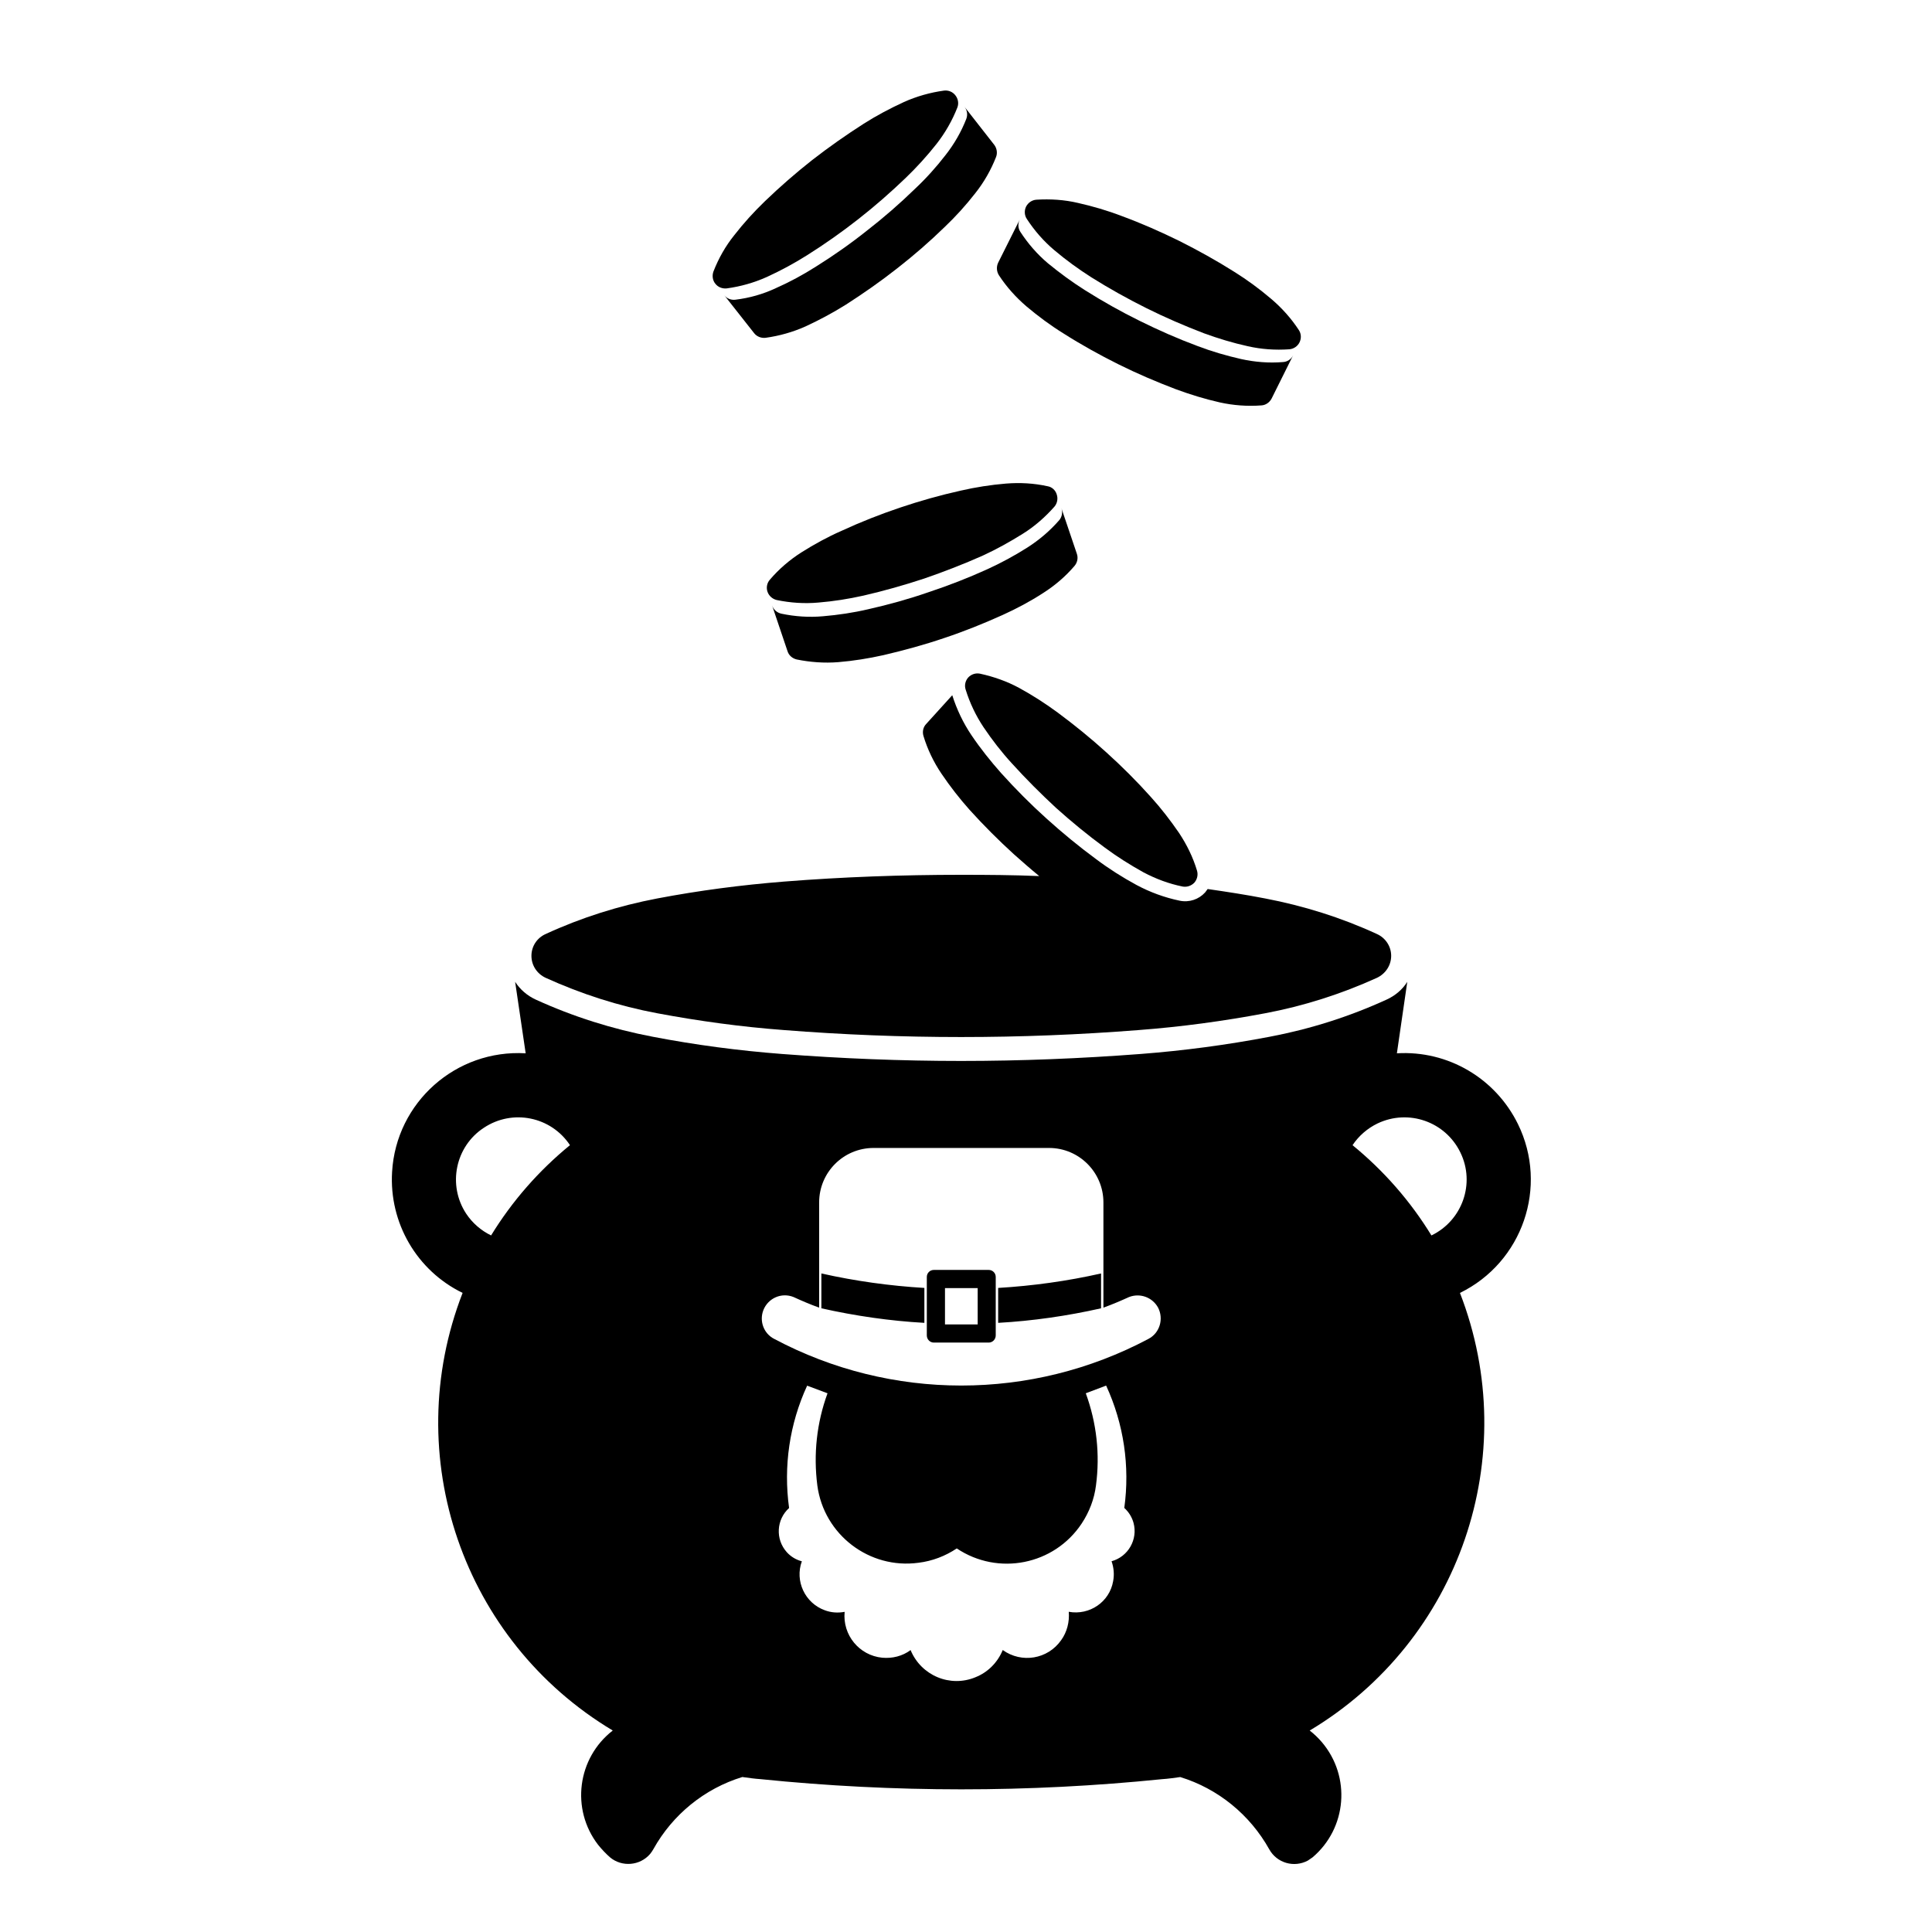
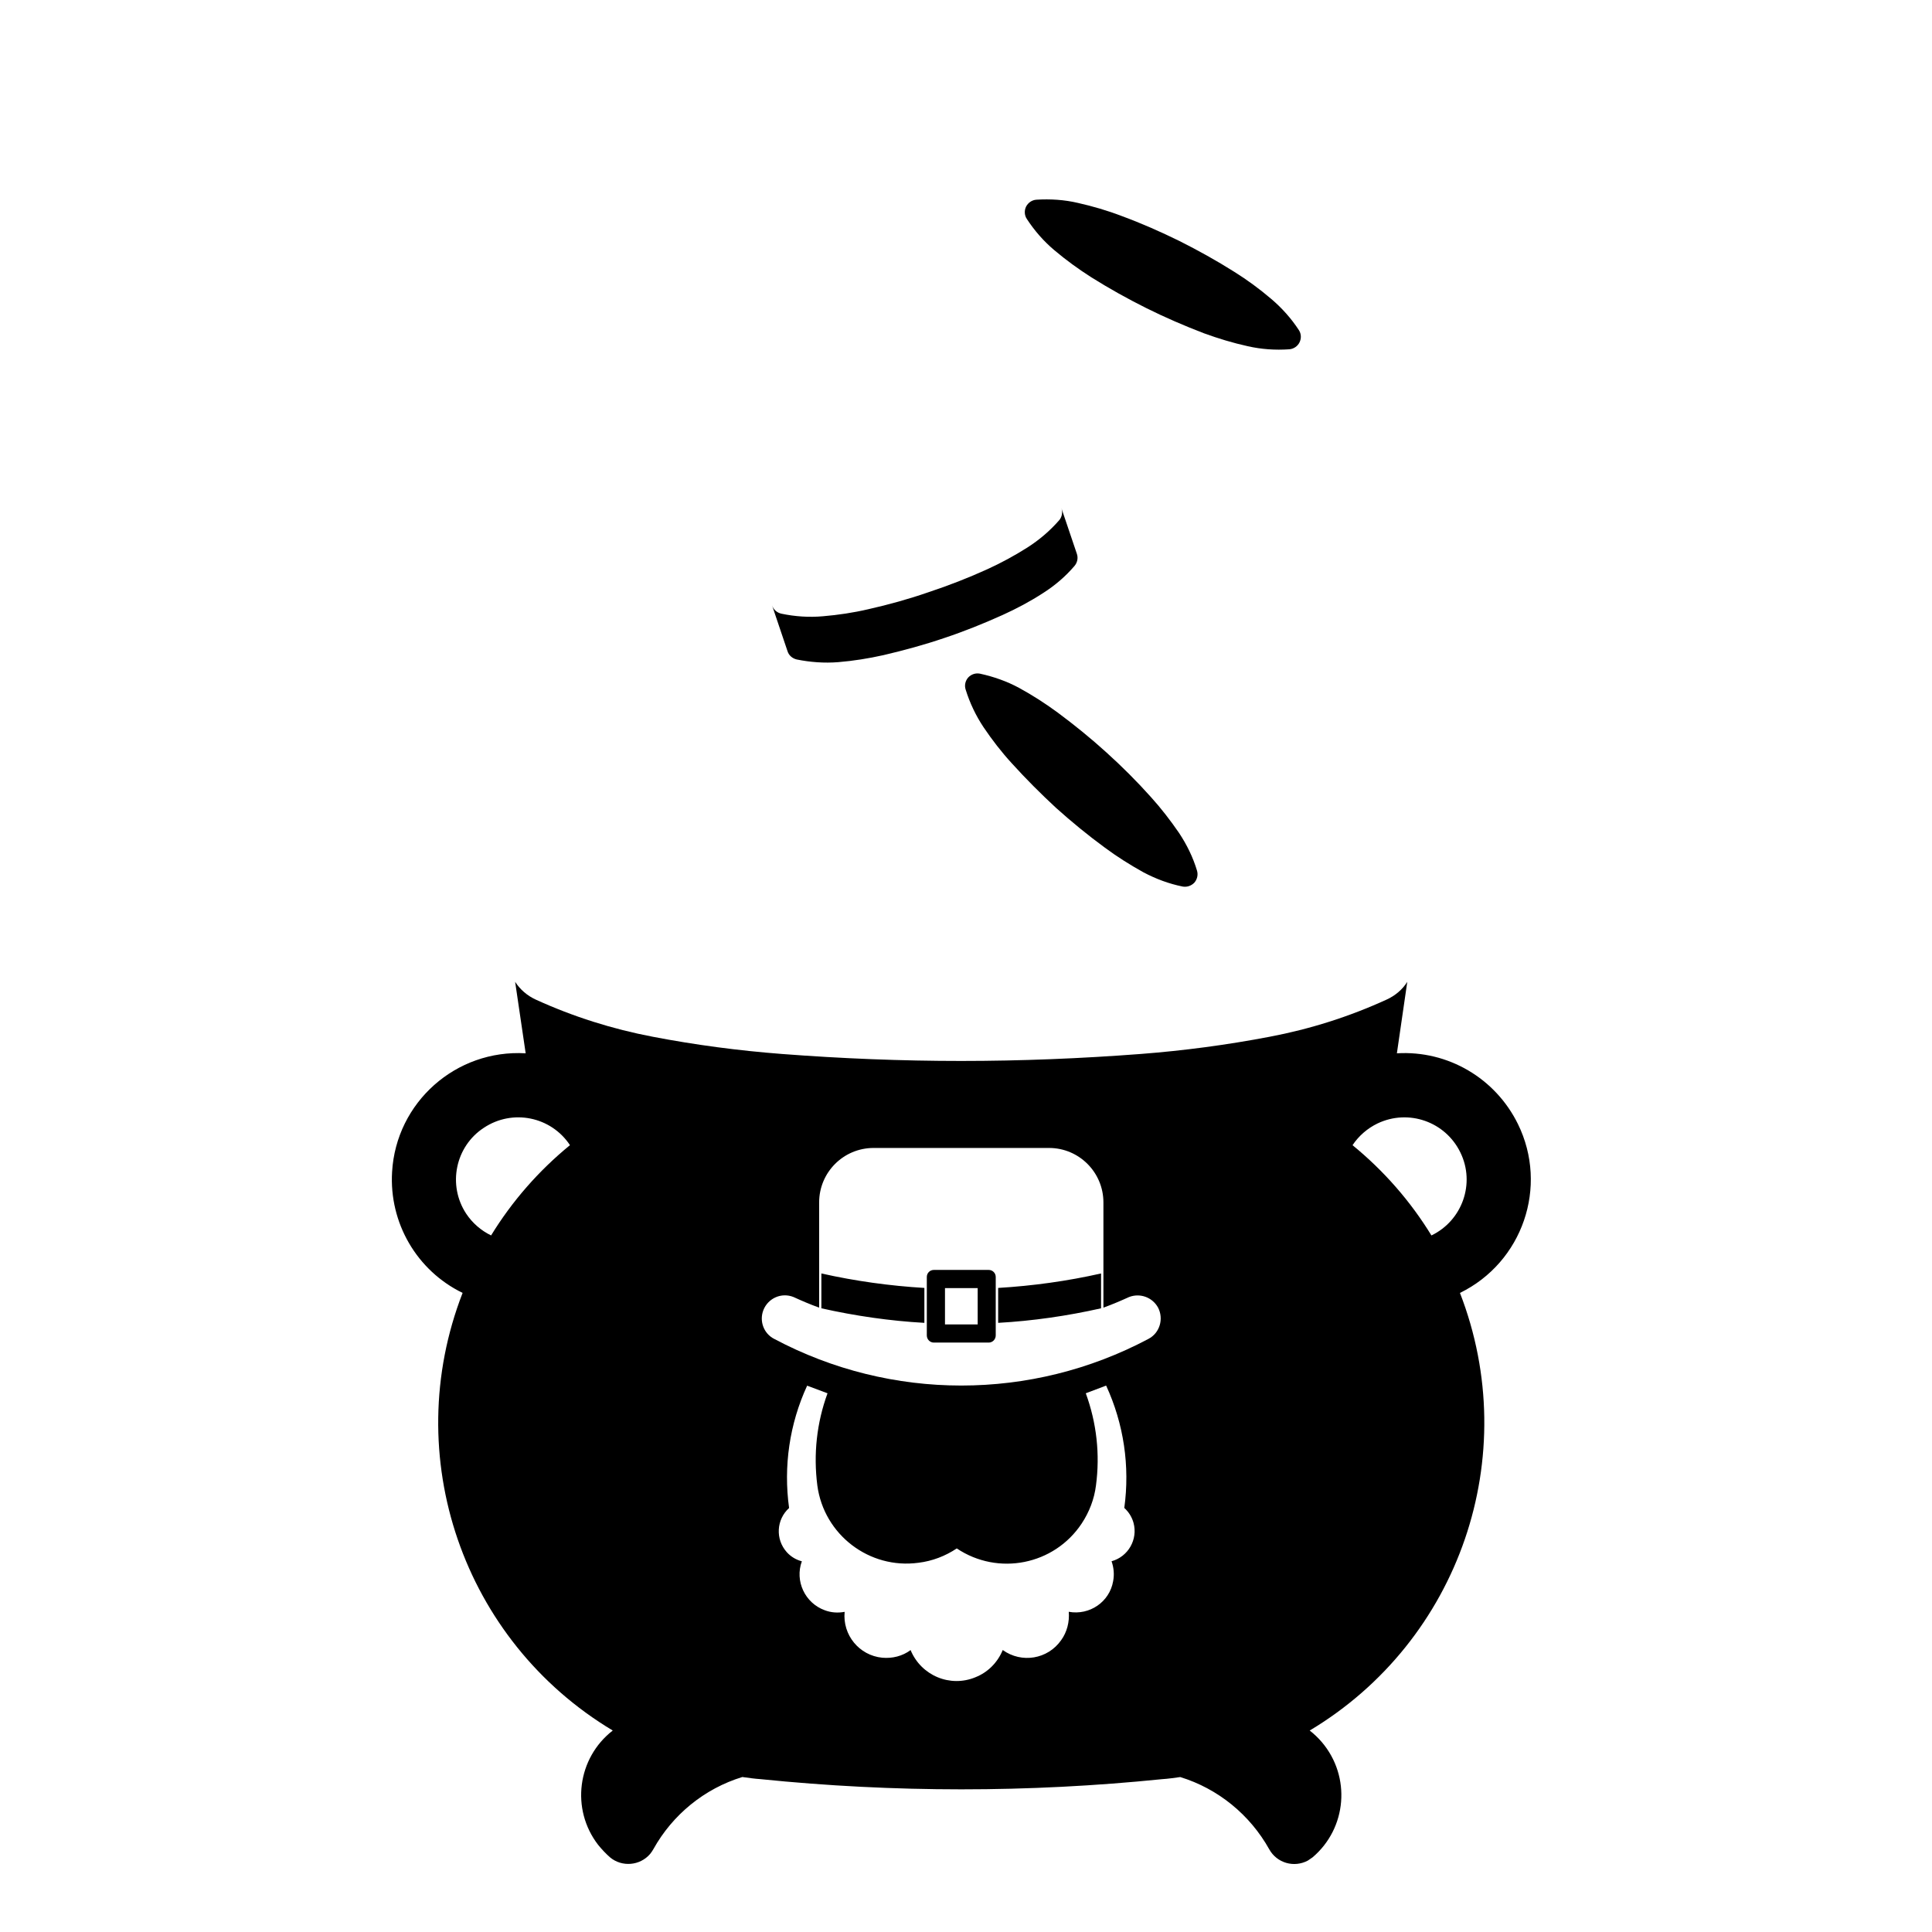
<svg xmlns="http://www.w3.org/2000/svg" fill="#000000" width="800px" height="800px" version="1.1" viewBox="144 144 512 512">
  <g>
    <path d="m415.92 198.76c-0.504 1.02-0.449 2.316 0.203 3.269 2.019 3.094 4.473 5.91 7.285 8.273 3.098 2.621 6.387 5.008 9.789 7.176 4.707 2.957 9.566 5.664 14.523 8.141 5.008 2.5 10.102 4.695 15.312 6.695 3.769 1.375 7.656 2.559 11.648 3.438 3.57 0.812 7.289 1.074 11.004 0.812 1.152-0.09 2.203-0.812 2.699-1.828 0.508-1.039 0.484-2.254-0.168-3.254-2.019-3.094-4.527-5.891-7.344-8.281-3.094-2.641-6.332-5.012-9.738-7.144-4.727-2.988-9.594-5.684-14.582-8.195-4.977-2.445-10.07-4.695-15.277-6.609-3.805-1.461-7.684-2.59-11.629-3.481-3.606-0.848-7.316-1.074-11.004-0.848-1.172 0.09-2.184 0.797-2.723 1.836z" />
-     <path d="m408.52 213.62 5.715-11.422c-0.504 1.062-0.48 2.273 0.172 3.254 2.019 3.094 4.445 5.91 7.285 8.305 3.125 2.562 6.394 4.977 9.793 7.117 4.727 2.988 9.594 5.719 14.547 8.16 5.012 2.481 10.105 4.727 15.312 6.664 3.773 1.441 7.664 2.57 11.602 3.465 3.629 0.789 7.34 1.094 11.023 0.789 1.18-0.055 2.203-0.734 2.731-1.809l-5.715 11.488c-0.535 1.012-1.547 1.742-2.699 1.805-3.715 0.281-7.43 0-11.008-0.789-3.965-0.898-7.848-2.086-11.648-3.492-5.203-1.977-10.309-4.156-15.285-6.637s-9.848-5.184-14.52-8.16c-3.465-2.141-6.699-4.555-9.793-7.152-2.816-2.414-5.32-5.203-7.316-8.273-0.613-0.977-0.699-2.242-0.195-3.312z" />
-     <path d="m333.55 219.16c0.707 0.938 1.855 1.387 3.043 1.27 3.684-0.5 7.254-1.516 10.637-3.031 3.684-1.688 7.234-3.606 10.637-5.75 4.727-2.977 9.289-6.191 13.652-9.621 4.387-3.438 8.555-7.09 12.543-10.922 2.934-2.832 5.684-5.856 8.16-9.004 2.277-2.922 4.137-6.16 5.492-9.621 0.418-1.074 0.191-2.309-0.516-3.203-0.707-0.938-1.855-1.406-3.008-1.27-3.664 0.5-7.266 1.516-10.641 3.031-3.664 1.688-7.254 3.582-10.66 5.75-4.707 3.012-9.262 6.211-13.648 9.621-4.332 3.41-8.555 7.09-12.555 10.941-2.922 2.816-5.629 5.805-8.102 8.984-2.336 2.902-4.168 6.16-5.516 9.621-0.391 1.098-0.223 2.34 0.48 3.203z" />
-     <path d="m343.82 232.25-7.91-10.043c0.707 0.934 1.883 1.379 3.039 1.211 3.688-0.453 7.262-1.461 10.637-3.043 3.688-1.633 7.266-3.57 10.672-5.738 4.695-2.934 9.262-6.141 13.617-9.621 4.387-3.41 8.551-7.031 12.551-10.922 2.984-2.793 5.684-5.801 8.16-9.004 2.277-2.902 4.133-6.106 5.488-9.566 0.422-1.102 0.258-2.309-0.508-3.266l7.906 10.105c0.707 0.922 0.906 2.168 0.508 3.211-1.355 3.465-3.211 6.723-5.512 9.617-2.481 3.184-5.18 6.172-8.137 8.984-3.965 3.859-8.188 7.535-12.574 10.949-4.332 3.41-8.902 6.609-13.594 9.617-3.465 2.168-7.012 4.062-10.664 5.754-3.379 1.516-6.977 2.527-10.637 3.031-1.16 0.129-2.344-0.348-3.043-1.277z" />
-     <path d="m347.39 300.81c0.367 1.094 1.324 1.941 2.449 2.203 3.633 0.754 7.344 1.004 11.027 0.672 4.055-0.332 7.996-0.953 11.984-1.848 5.406-1.246 10.758-2.762 16.047-4.504 5.266-1.809 10.469-3.836 15.539-6.086 3.664-1.688 7.203-3.656 10.629-5.801 3.16-1.969 5.945-4.438 8.387-7.199 0.754-0.902 0.957-2.144 0.59-3.215-0.332-1.129-1.266-1.977-2.394-2.168-3.656-0.812-7.371-1.008-11.09-0.707-3.996 0.332-7.984 0.957-11.926 1.859-5.461 1.211-10.812 2.727-16.102 4.504-5.262 1.777-10.41 3.797-15.477 6.141-3.707 1.621-7.254 3.57-10.691 5.738-3.094 1.969-5.941 4.414-8.328 7.211-0.789 0.891-1.012 2.106-0.645 3.199z" />
    <path d="m352.71 316.6-4.106-12.168c0.398 1.152 1.324 1.949 2.481 2.203 3.602 0.754 7.316 1.012 11.004 0.68 4.055-0.344 8.027-0.934 11.992-1.859 5.402-1.215 10.781-2.707 16.043-4.535 5.262-1.742 10.469-3.769 15.531-6.07 3.688-1.688 7.238-3.606 10.641-5.773 3.125-2 5.941-4.394 8.414-7.231 0.734-0.883 0.957-2.09 0.562-3.219l4.106 12.133c0.395 1.152 0.109 2.344-0.621 3.211-2.422 2.84-5.238 5.234-8.387 7.231-3.406 2.203-6.949 4.086-10.664 5.773-5.062 2.281-10.211 4.359-15.504 6.117-5.266 1.793-10.641 3.254-16.047 4.519-3.941 0.883-7.965 1.531-11.984 1.863-3.719 0.301-7.438 0.02-11.035-0.707-1.156-0.285-2.082-1.074-2.426-2.168z" />
    <path d="m400.58 323.55c-0.754 0.848-1.043 2.082-0.676 3.184 1.094 3.535 2.699 6.918 4.75 9.992 2.254 3.34 4.727 6.551 7.488 9.562 3.715 4.102 7.656 8.047 11.734 11.824 4.137 3.707 8.445 7.25 12.918 10.52 3.258 2.422 6.664 4.555 10.211 6.531 3.293 1.742 6.75 3.043 10.387 3.777 1.125 0.215 2.309-0.176 3.117-1.02 0.762-0.875 1.047-2.082 0.707-3.203-1.062-3.551-2.699-6.871-4.75-9.969-2.281-3.32-4.75-6.523-7.453-9.512-3.719-4.156-7.664-8.098-11.793-11.824-4.141-3.762-8.445-7.25-12.918-10.574-3.258-2.394-6.664-4.59-10.219-6.531-3.238-1.754-6.758-2.988-10.383-3.777-1.113-0.227-2.305 0.141-3.121 1.02z" />
-     <path d="m419.41 376.17c-6.867-0.289-13.766-0.336-20.688-0.336-15.668 0-31.379 0.562-46.969 1.797-11.281 0.898-22.449 2.359-33.57 4.469-10.219 1.949-20.121 5.066-29.574 9.426-2.312 1.02-3.773 3.269-3.773 5.773 0 2.535 1.461 4.762 3.773 5.836 9.453 4.297 19.355 7.477 29.574 9.391 11.117 2.082 22.289 3.606 33.57 4.453 15.598 1.23 31.301 1.848 46.969 1.848 15.707 0 31.406-0.621 47.027-1.848 11.254-0.848 22.461-2.371 33.523-4.453 10.207-1.914 20.172-5.098 29.629-9.391 2.277-1.074 3.773-3.301 3.773-5.836 0-2.5-1.496-4.75-3.773-5.773-9.457-4.359-19.418-7.477-29.629-9.426-5.039-0.984-10.137-1.762-15.23-2.5-0.223 0.312-0.449 0.613-0.672 0.902-1.688 1.859-4.223 2.707-6.727 2.195-4.031-0.84-7.859-2.246-11.457-4.168-3.715-2.019-7.285-4.277-10.66-6.812-4.59-3.375-8.977-6.984-13.199-10.801-4.223-3.797-8.246-7.859-12.051-12.078-2.816-3.184-5.461-6.492-7.82-9.992-2.203-3.254-3.91-6.863-5.098-10.605l-6.922 7.633c-0.816 0.848-1.039 2.074-0.707 3.176 1.074 3.547 2.699 6.926 4.758 9.969 2.277 3.375 4.758 6.559 7.453 9.586 3.715 4.109 7.656 8.055 11.793 11.82 2.168 1.918 4.391 3.883 6.676 5.746z" />
    <path d="m394.43 485.36h8.664v9.621h-8.664zm-4.816-2.953v15.496c0 1.047 0.84 1.895 1.859 1.895h14.551c1.012 0 1.855-0.848 1.855-1.895v-15.496c0-1.043-0.84-1.863-1.855-1.863h-14.551c-1.023 0-1.859 0.82-1.859 1.863z" />
    <path d="m345.54 615.49c-1.602-0.105-3.215-0.336-4.812-0.562-10.047 3.074-18.488 9.969-23.59 19.141-0.281 0.453-0.504 0.84-0.848 1.246-2.699 3.148-7.481 3.535-10.629 0.898-1.152-1.012-2.203-2.141-3.16-3.32-7.281-9.461-5.512-22.988 3.883-30.289-39.734-23.781-56.586-72.746-39.789-115.97-12.156-5.914-19.496-18.582-18.688-32.062 1.066-18.43 16.914-32.527 35.402-31.434l-2.793-18.941c1.328 2.055 3.215 3.664 5.406 4.68 9.961 4.555 20.402 7.848 31.102 9.879 11.309 2.168 22.738 3.68 34.219 4.559 15.816 1.211 31.633 1.848 47.473 1.848 15.875 0 31.719-0.641 47.539-1.848 11.48-0.883 22.879-2.398 34.188-4.559 10.727-2.031 21.137-5.324 31.074-9.879 2.223-1.02 4.133-2.625 5.426-4.68l-2.754 18.941c13.512-0.812 26.113 6.594 32.082 18.75 8.133 16.57 1.238 36.637-15.367 44.75 16.773 43.215-0.059 92.188-39.82 115.97 1.18 0.91 2.277 1.977 3.238 3.098 7.738 9.125 6.641 22.773-2.481 30.512-0.395 0.289-0.789 0.562-1.238 0.848-3.656 1.969-8.219 0.672-10.242-2.988-5.125-9.168-13.562-16.062-23.582-19.141-1.633 0.227-3.211 0.457-4.84 0.562-35.336 3.594-71.02 3.594-106.4-0.008zm-73.309-172.62c-7.57 4.941-9.684 15.199-4.672 22.793 1.656 2.481 3.934 4.449 6.586 5.738 5.566-9.094 12.641-17.164 20.906-23.922-5.031-7.594-15.227-9.652-22.82-4.609zm258.8 6.582c-3.965-8.219-13.789-11.648-22.008-7.707-2.644 1.289-4.926 3.254-6.586 5.738 8.273 6.758 15.336 14.828 20.906 23.922 8.191-3.941 11.66-13.793 7.688-21.953zm-128.5 139.02c3.258-1.285 5.856-3.906 7.203-7.199 5.008 3.598 11.93 2.449 15.477-2.602 1.547-2.133 2.246-4.836 2.023-7.531 5.516 1.008 10.812-2.621 11.758-8.105 0.344-1.773 0.176-3.602-0.418-5.289 4.418-1.215 7.008-5.773 5.824-10.168-0.418-1.516-1.266-2.891-2.449-3.961 1.523-11.062-0.141-22.289-4.812-32.422l-5.394 2.035c2.867 7.828 3.805 16.148 2.699 24.43-0.449 3.598-1.777 7.059-3.797 10.102-7.289 10.977-22.121 13.93-33.09 6.586-3.043 2.031-6.504 3.356-10.137 3.797-13.027 1.777-25.074-7.426-26.816-20.48-1.066-8.281-0.168-16.602 2.699-24.43l-5.402-2.019c-4.672 10.133-6.309 21.352-4.785 32.422-3.375 3.043-3.684 8.266-0.613 11.699 1.066 1.188 2.473 2.031 3.996 2.422-1.918 5.234 0.84 11.078 6.074 12.973 1.688 0.641 3.492 0.754 5.266 0.422-0.594 6.125 3.859 11.562 9.961 12.156 2.676 0.246 5.379-0.422 7.516-2.023 2.785 6.746 10.465 10.004 17.219 7.188zm45.816-89.652c2.984-1.551 4.106-5.273 2.559-8.281-1.492-2.731-4.75-3.941-7.684-2.816-2.246 1.02-4.469 1.969-6.805 2.816v-27.879c0-7.969-6.445-14.438-14.41-14.438h-46.496c-7.992 0-14.43 6.469-14.43 14.438v27.879c-2.344-0.848-4.566-1.793-6.793-2.816-3.176-1.27-6.723 0.281-7.984 3.465-1.129 2.898 0.082 6.223 2.867 7.633 30.984 16.484 68.156 16.484 99.176 0zm-86.676-17.34v9.234c9.004 2.019 18.152 3.344 27.297 3.856v-9.254c-9.148-0.547-18.293-1.812-27.297-3.836zm74.121 9.234v-9.234c-8.949 2.023-18.129 3.289-27.27 3.836v9.254c9.148-0.512 18.32-1.836 27.27-3.856z" />
  </g>
</svg>